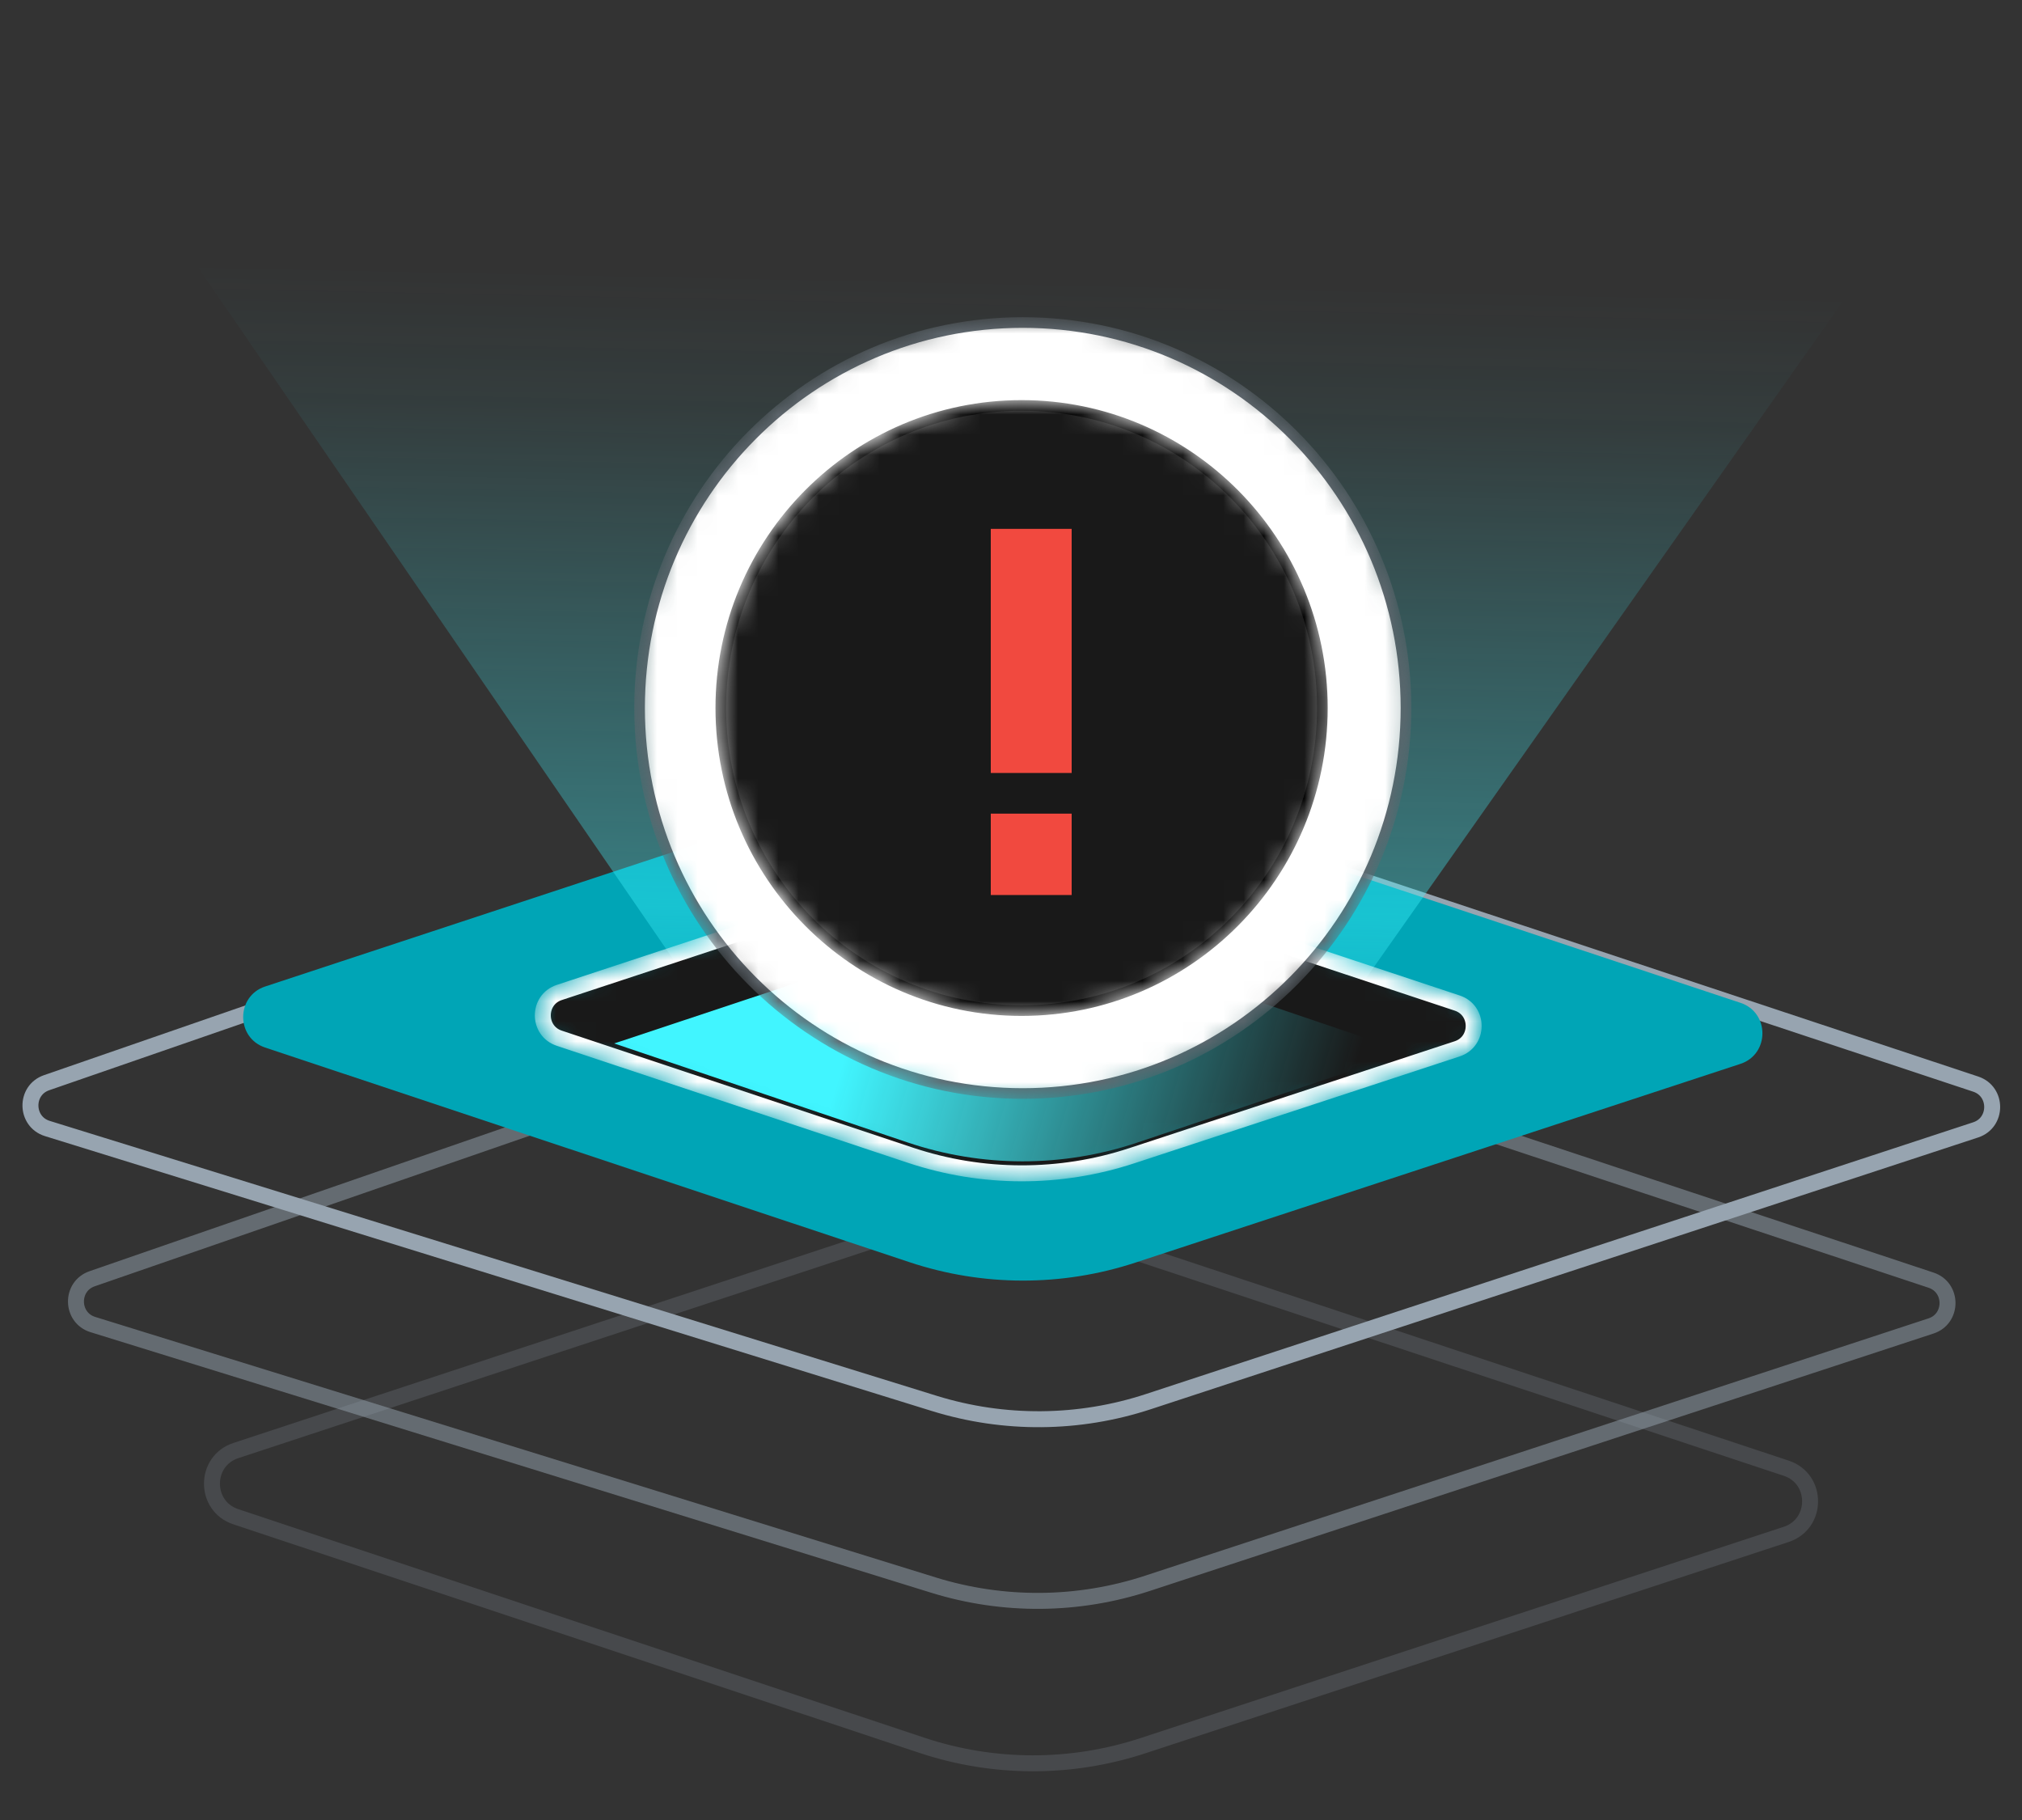
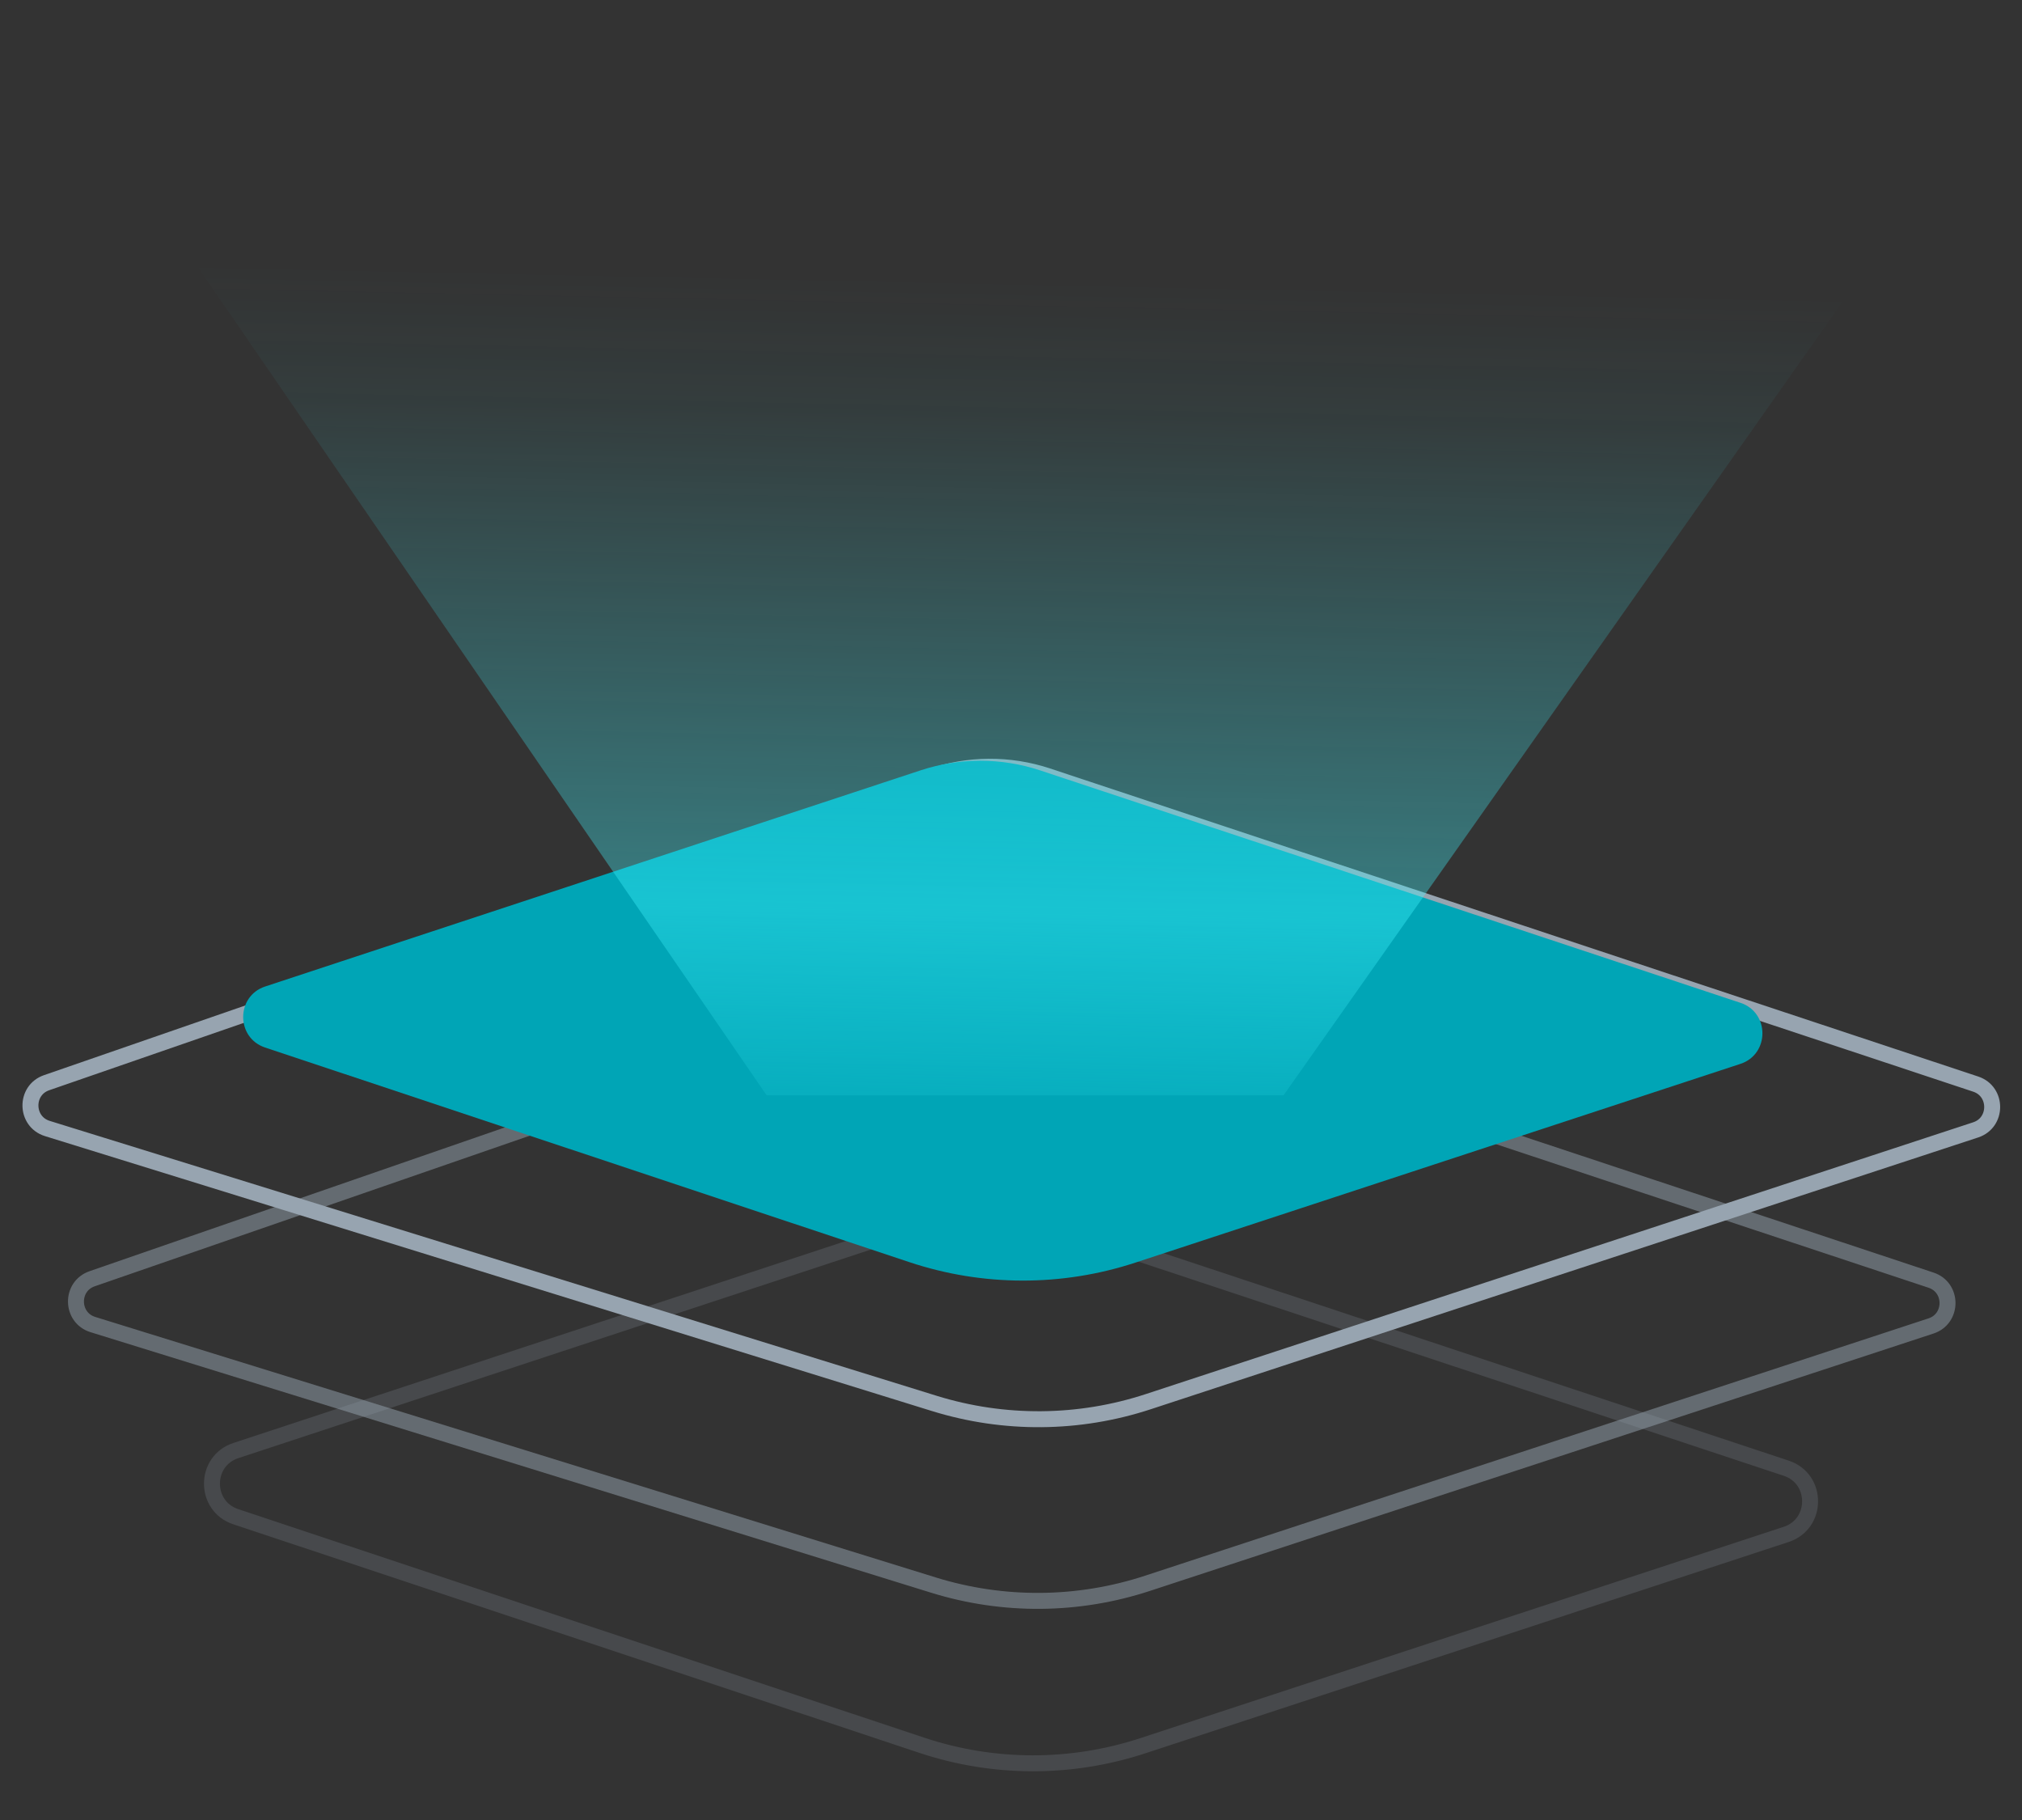
<svg xmlns="http://www.w3.org/2000/svg" width="100" height="90" viewBox="0 0 100 90" fill="none">
  <rect x="0" y="0" width="100" height="90" fill="#333333" stroke="none" />
  <mask id="mask0_14333_23556" style="mask-type:luminance" maskUnits="userSpaceOnUse" x="0" y="0" width="100" height="90">
    <path d="M100 0H0V90H100V0Z" fill="white" />
  </mask>
  <g mask="url(#mask0_14333_23556)">
    <path opacity="0.2" d="M45.969 60.42C47.812 59.812 49.8 59.814 51.642 60.426L88.345 72.606C89.914 73.127 89.911 75.36 88.34 75.876L56.521 86.327C52.967 87.494 49.135 87.486 45.587 86.304L11.656 75.001C10.09 74.479 10.093 72.249 11.661 71.732L45.969 60.42Z" stroke="#97A4B0" stroke-width="0.789" />
    <path opacity="0.5" d="M46.076 48.863C47.953 48.214 49.99 48.201 51.876 48.826L95.503 63.305C96.589 63.666 96.587 65.212 95.5 65.569L56.752 78.295C53.318 79.423 49.62 79.454 46.168 78.384L4.593 65.5C3.498 65.16 3.472 63.61 4.556 63.235L46.076 48.863Z" stroke="#97A4B0" stroke-width="0.789" />
    <path d="M46.008 38.412C47.885 37.763 49.922 37.75 51.807 38.375L97.712 53.61C98.798 53.971 98.795 55.517 97.709 55.873L56.795 69.311C53.361 70.439 49.664 70.471 46.211 69.401L2.341 55.805C1.246 55.465 1.221 53.914 2.305 53.54L46.008 38.412Z" stroke="#97A4B0" stroke-width="0.789" />
    <path d="M45.532 38.093C47.455 37.46 49.528 37.461 51.451 38.099L86.078 49.591C87.526 50.072 87.523 52.133 86.074 52.609L56.151 62.437C52.518 63.63 48.6 63.623 44.971 62.413L13.109 51.8C11.664 51.318 11.667 49.26 13.114 48.783L45.532 38.093Z" fill="#00A5B6" />
    <path opacity="0.4" d="M2.308 2.321H100L63.479 54.163H37.915L2.308 2.321Z" fill="url(#paint0_linear_14333_23556)" />
    <mask id="mask1_14333_23556" style="mask-type:alpha" maskUnits="userSpaceOnUse" x="26" y="42" width="48" height="17">
-       <path d="M46.184 42.553C48.107 41.919 50.181 41.92 52.103 42.559L72.193 49.225C73.641 49.706 73.638 51.768 72.188 52.244L56.092 57.531C52.458 58.724 48.54 58.715 44.911 57.507L27.533 51.718C26.088 51.236 26.091 49.178 27.538 48.701L46.184 42.553Z" fill="black" />
-     </mask>
+       </mask>
    <g mask="url(#mask1_14333_23556)">
      <path d="M46.307 42.93C48.15 42.322 50.138 42.324 51.979 42.935L72.069 49.602C73.155 49.962 73.153 51.509 72.065 51.866L55.969 57.153C52.416 58.32 48.585 58.312 45.035 57.13L27.658 51.34C26.573 50.98 26.575 49.436 27.661 49.078L46.307 42.93Z" fill="#191919" stroke="white" stroke-width="0.789" />
      <path d="M46.55 46.222C48.502 45.573 50.609 45.58 52.556 46.242L69.586 52.029L56.235 56.505C52.552 57.74 48.569 57.737 44.888 56.495L30.375 51.6L46.55 46.222Z" fill="url(#paint1_linear_14333_23556)" />
    </g>
    <mask id="mask2_14333_23556" style="mask-type:alpha" maskUnits="userSpaceOnUse" x="31" y="15" width="39" height="40">
-       <path d="M69.797 35.012C69.797 45.686 61.194 54.339 50.582 54.339C39.97 54.339 31.368 45.686 31.368 35.012C31.368 24.338 39.97 15.684 50.582 15.684C61.194 15.684 69.797 24.338 69.797 35.012Z" fill="white" />
-     </mask>
+       </mask>
    <g mask="url(#mask2_14333_23556)">
      <path d="M69.534 35.012C69.534 45.54 61.049 54.075 50.582 54.075C40.115 54.075 31.631 45.54 31.631 35.012C31.631 24.483 40.115 15.949 50.582 15.949C61.049 15.949 69.534 24.483 69.534 35.012Z" fill="white" stroke="#60686F" stroke-width="0.526" />
    </g>
    <mask id="mask3_14333_23556" style="mask-type:alpha" maskUnits="userSpaceOnUse" x="35" y="19" width="31" height="32">
-       <path d="M65.721 35.012C65.721 43.422 58.943 50.24 50.582 50.24C42.222 50.24 35.443 43.422 35.443 35.012C35.443 26.602 42.222 19.784 50.582 19.784C58.943 19.784 65.721 26.602 65.721 35.012Z" fill="#050607" />
-     </mask>
+       </mask>
    <g mask="url(#mask3_14333_23556)">
      <path d="M65.399 35.011C65.399 43.275 58.739 49.975 50.524 49.975C42.308 49.975 35.648 43.275 35.648 35.011C35.648 26.748 42.308 20.049 50.524 20.049C58.739 20.049 65.399 26.748 65.399 35.011Z" fill="#191919" stroke="black" stroke-width="0.526" />
      <rect x="49" y="26.153" width="4" height="12.071" fill="#F1493F" />
      <rect x="49" y="40.235" width="4" height="4.024" fill="#F1493F" />
    </g>
  </g>
  <defs>
    <linearGradient id="paint0_linear_14333_23556" x1="63.726" y1="56.082" x2="64.899" y2="-0.394" gradientUnits="userSpaceOnUse">
      <stop stop-color="#41F5FF" stop-opacity="0.19" />
      <stop offset="0.19" stop-color="#41F5FF" stop-opacity="0.943" />
      <stop offset="0.624" stop-color="#41F5FF" stop-opacity="0.13" />
      <stop offset="0.743" stop-color="#41F5FF" stop-opacity="0" />
    </linearGradient>
    <linearGradient id="paint1_linear_14333_23556" x1="43.626" y1="45.809" x2="67.088" y2="52.595" gradientUnits="userSpaceOnUse">
      <stop stop-color="#41F5FF" />
      <stop offset="1" stop-color="#41F5FF" stop-opacity="0" />
    </linearGradient>
  </defs>
</svg>